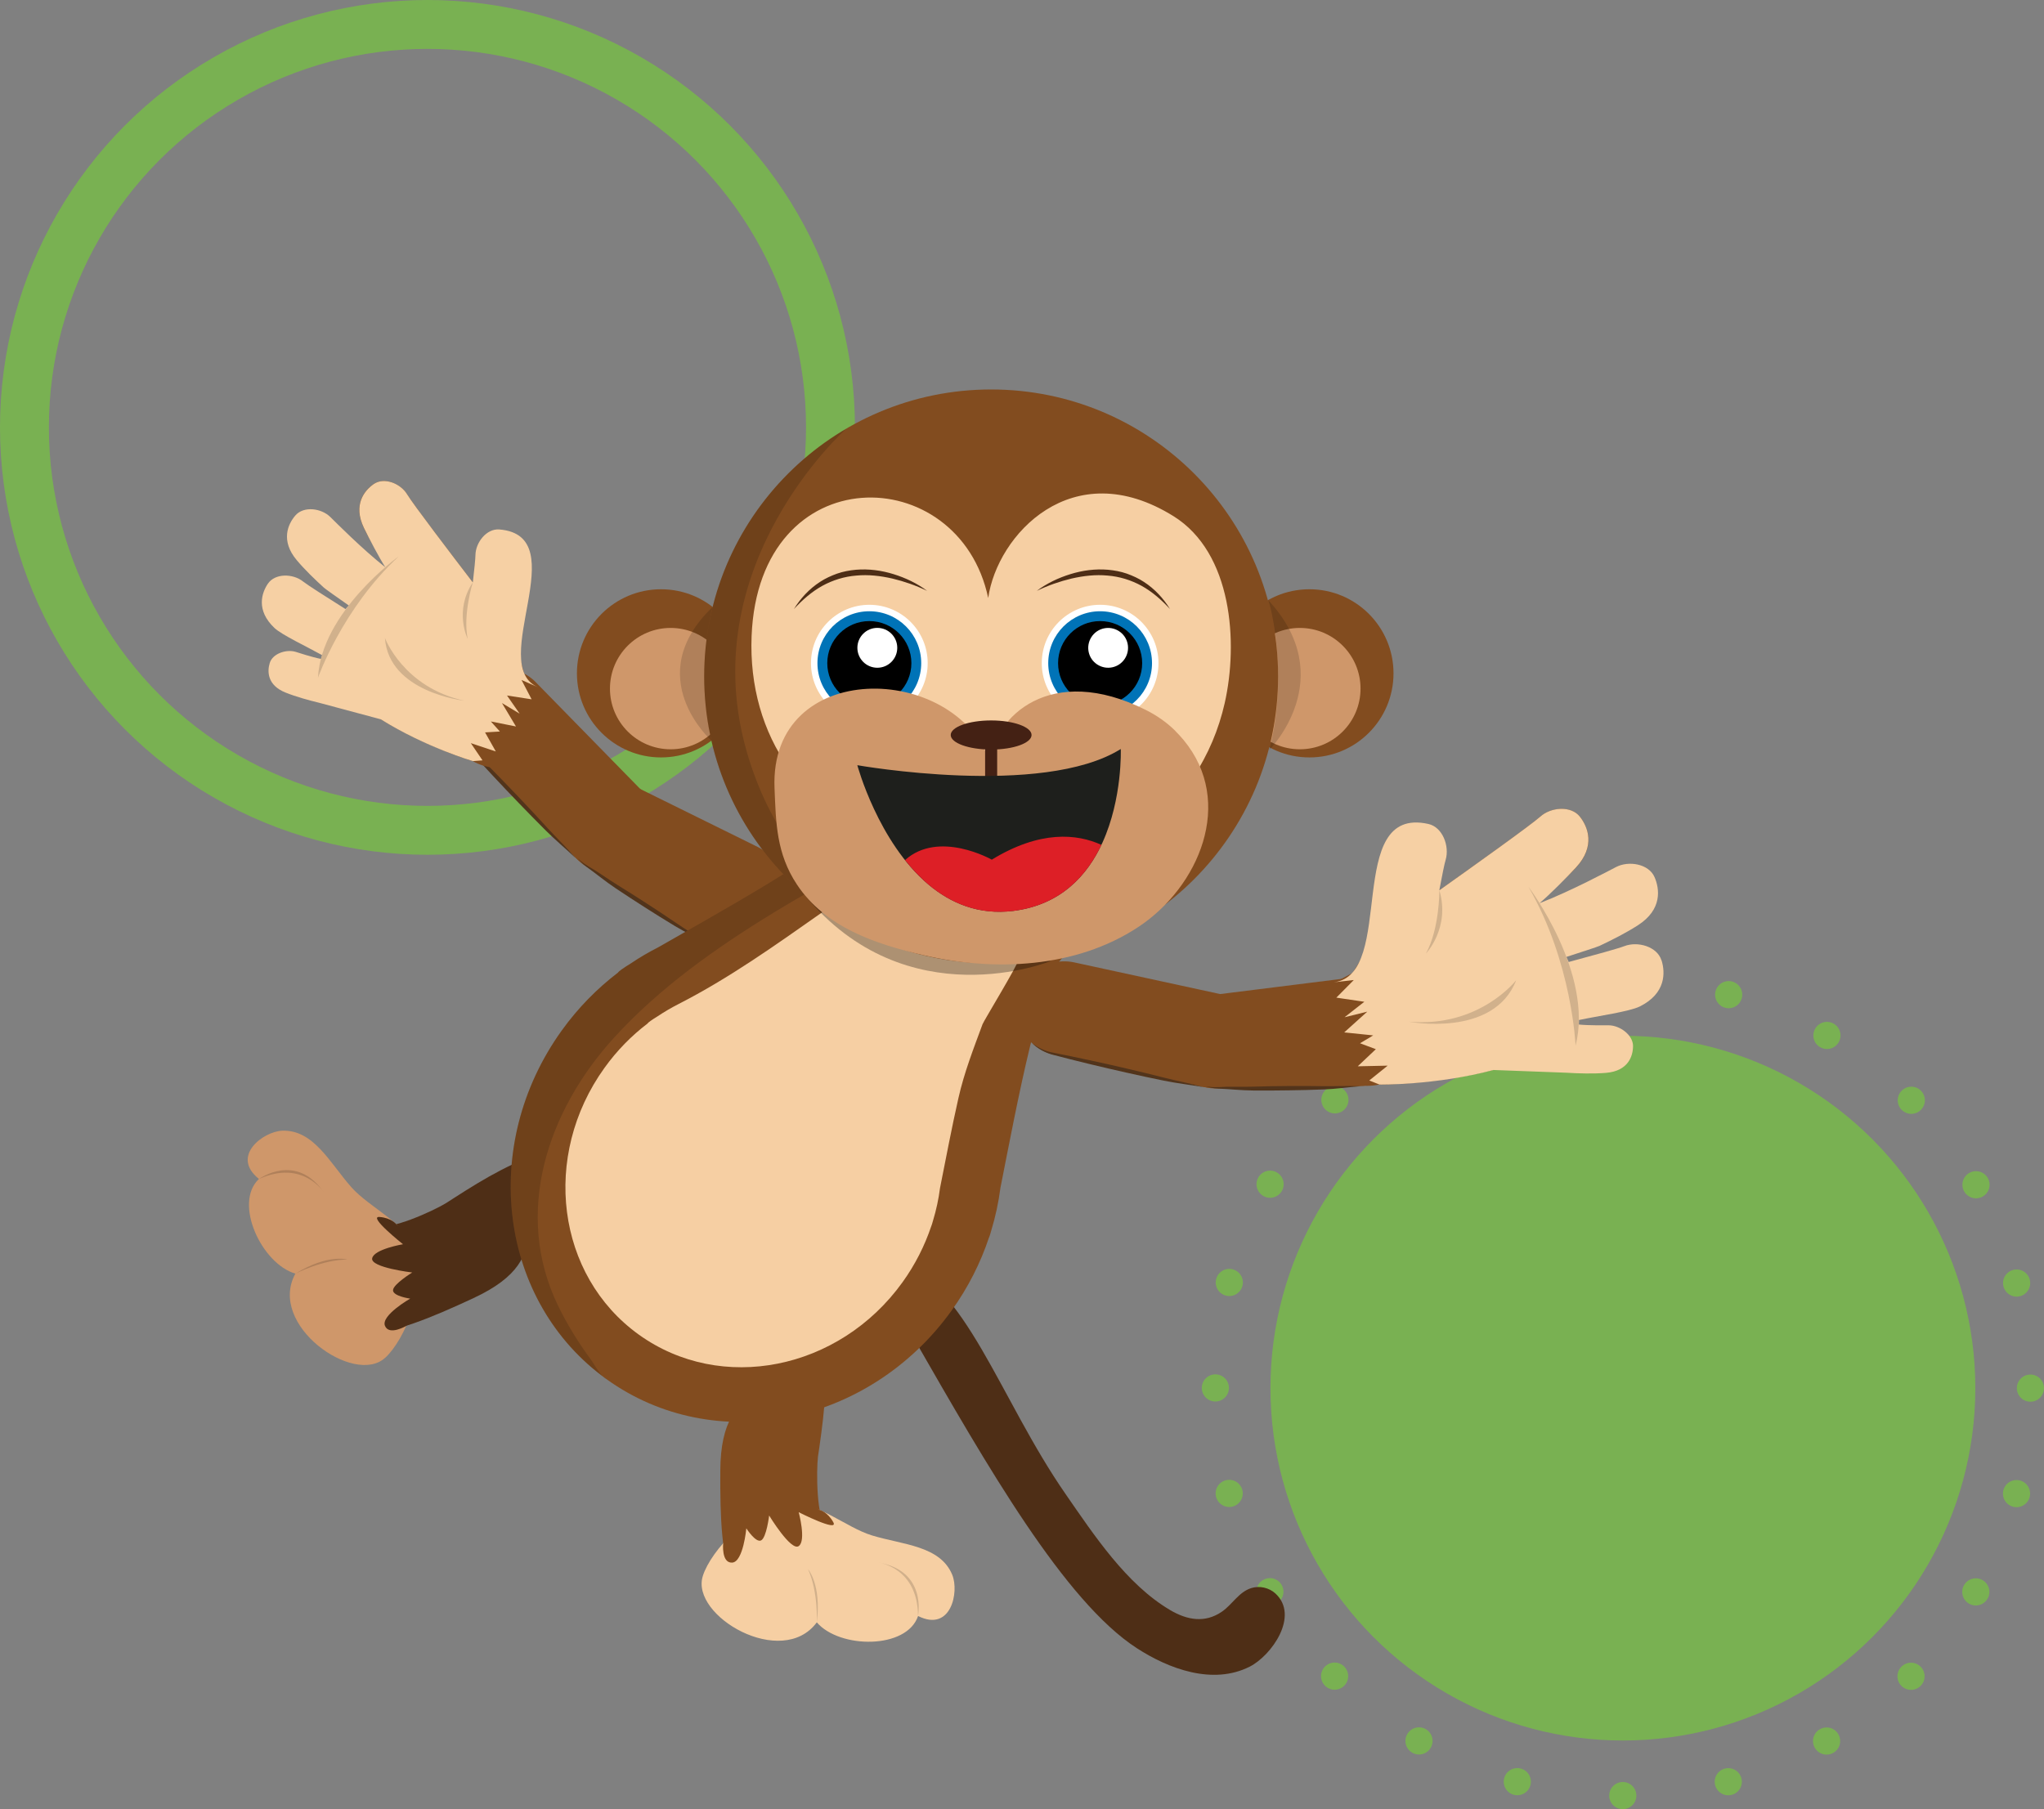
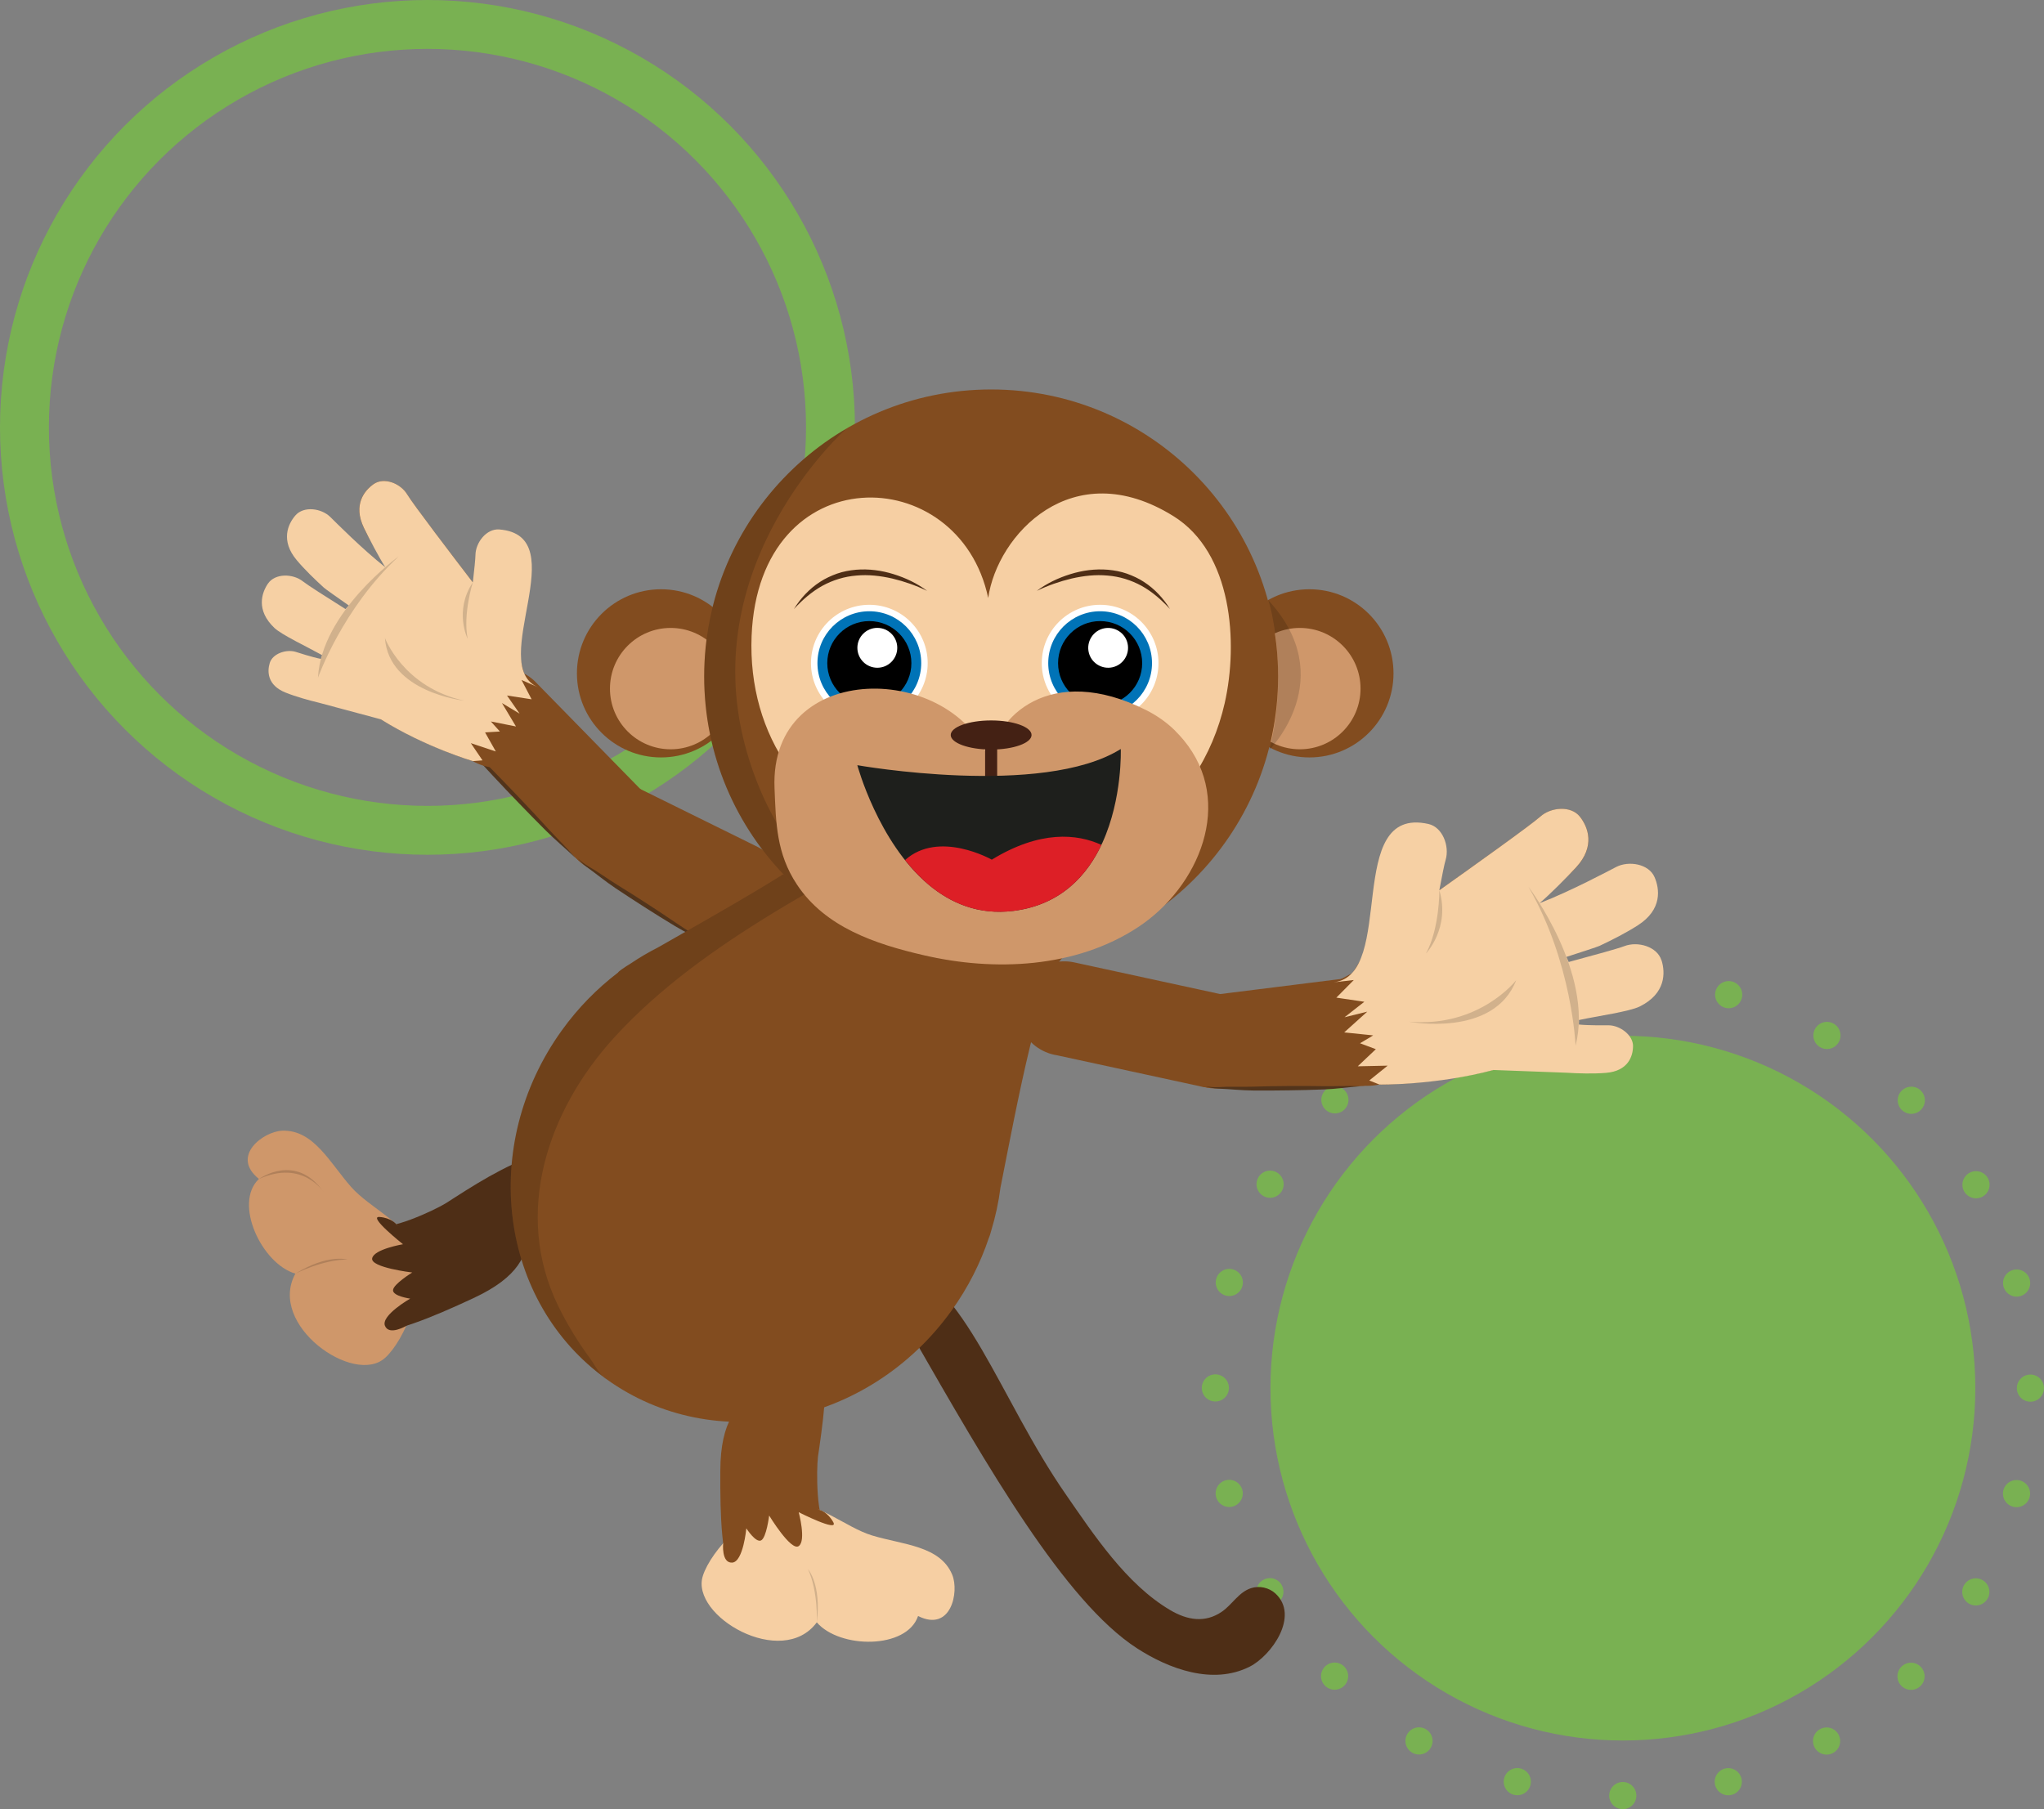
<svg xmlns="http://www.w3.org/2000/svg" viewBox="0 0 376.22 333.06">
  <rect x="0" y="0" width="376.22" height="333.06" fill="#808080" stroke="none" />
  <defs>
    <style>
      .cls-1 {
        fill: #0073b7;
      }

      .cls-2, .cls-3, .cls-4, .cls-5, .cls-6, .cls-7 {
        fill-rule: evenodd;
      }

      .cls-2, .cls-8 {
        fill: #fff;
      }

      .cls-3, .cls-9 {
        fill: #f6cfa3;
      }

      .cls-10 {
        opacity: .15;
      }

      .cls-10, .cls-7 {
        mix-blend-mode: multiply;
      }

      .cls-11 {
        fill: #442114;
      }

      .cls-4, .cls-12 {
        fill: #824c1f;
      }

      .cls-13 {
        fill: #dd1f26;
      }

      .cls-14 {
        fill: #f6d0a4;
      }

      .cls-15 {
        fill: #79b152;
      }

      .cls-16 {
        isolation: isolate;
      }

      .cls-5, .cls-17 {
        fill: #cf976a;
      }

      .cls-6, .cls-18 {
        fill: #4e2e16;
      }

      .cls-19 {
        fill: #1e1f1c;
      }

      .cls-20 {
        stroke-dasharray: 0 19.64;
        stroke-linecap: round;
        stroke-width: 5px;
      }

      .cls-20, .cls-21 {
        fill: none;
        stroke: #79b152;
        stroke-miterlimit: 10;
      }

      .cls-22 {
        fill: #52341b;
      }

      .cls-21 {
        stroke-width: 9px;
      }

      .cls-7 {
        opacity: .3;
      }
    </style>
  </defs>
  <g class="cls-16">
    <g id="Layer_2" data-name="Layer 2">
      <g id="Layer_1-2" data-name="Layer 1">
        <circle class="cls-15" cx="298.71" cy="255.55" r="64.87" />
        <circle class="cls-20" cx="298.71" cy="255.55" r="75.01" />
        <circle class="cls-21" cx="78.68" cy="78.68" r="74.18" />
        <g>
          <g>
            <path class="cls-12" d="M98.62,125.59h0c-.94-.95-2.11-1.7-3.47-2.14-4.57-1.5-9.48.99-10.98,5.56-.99,3.01-.24,6.17,1.69,8.4h0c.23.26.47.51.73.75l18.73,19.13c.21.23.43.46.66.67l.03.03h0c.88.8,1.94,1.43,3.14,1.83,4.57,1.5,9.48-.99,10.98-5.56,1-3.06.21-6.26-1.78-8.5h0s-.04-.04-.04-.04c-.16-.18-.33-.35-.5-.51l-19.19-19.61Z" />
            <path class="cls-22" d="M105.82,157.82h0s0,0,0,0c-1.53-1.79-3.36-3.55-4.95-5.28-1.59-1.74-3.18-3.46-4.8-5.16-1.61-1.71-3.25-3.4-4.89-5.08-1.64-1.68-3.31-3.34-4.99-4.99v.26s0,0,0,0l.13-.14-.12-.12c-.97-.93-1.7-2.12-2.16-3.41.15.67.39,1.32.71,1.94.32.62.71,1.2,1.17,1.73v-.26s0,0,0,0l-.13.12.13.14c1.57,1.75,3.15,3.49,4.76,5.2,1.6,1.72,3.22,3.42,4.85,5.11,1.63,1.69,3.28,3.37,4.94,5.03,1.67,1.66,3.62,3.31,5.34,4.92h0s0,0,0,0Z" />
          </g>
          <g>
            <path class="cls-12" d="M114.02,143.72c-4.67-.89-9.18,2.18-10.07,6.85-.69,3.62.99,7.13,3.95,8.95h0s21.82,13.9,21.82,13.9h0c1.02.64,2.18,1.1,3.44,1.34,5.44,1.04,10.69-2.53,11.73-7.97.86-4.52-1.45-8.9-5.38-10.85h0s-23.35-11.52-23.35-11.52h0c-.66-.32-1.38-.56-2.14-.71Z" />
            <path class="cls-22" d="M129.94,173.56h0s0,0,0,0c-1.75-1.29-3.64-2.38-5.43-3.6-1.79-1.23-3.6-2.42-5.42-3.6-1.82-1.18-3.65-2.34-5.5-3.48-1.85-1.14-3.58-2.43-5.47-3.5l.05.17h0s.05-.11.05-.11l-.09-.06c-.64-.38-1.24-.84-1.78-1.36.46.6,1.02,1.13,1.64,1.58l-.05-.17h0s-.05.1-.05.1l.1.07c1.76,1.28,3.44,2.66,5.24,3.87,1.8,1.21,3.62,2.39,5.45,3.56,1.83,1.17,3.67,2.32,5.53,3.44,1.86,1.13,3.85,2.05,5.75,3.11h0s0,0,0,0Z" />
          </g>
          <g>
            <g>
              <path class="cls-6" d="M87.14,238.98c16.89-7.85,5.75-16.23,14.11-26.43.35-.43.28-.83.13-.78-6.38,1.68-12.09,5.09-17.79,8.76h0s0,0,0,0c-.52.33-1.04.67-1.56,1-2.29,1.4-10.59,5.18-12.28,3.91-2.52-1.89-8.05,20.27-2.28,19.81,4.52.45,11.95-2.68,19.68-6.27Z" />
              <path class="cls-17" d="M70.87,249.99c3.66-3.33,7.81-13.3,5.51-19.95-1.7-4.9-8.34-7.68-11.71-11.48-3.94-4.45-6.93-10.62-12.73-10.4-3.43.13-9.57,4.64-4.28,8.88-4.74,4.45.51,15.64,6.71,17.43-5.2,9.44,10.79,20.7,16.5,15.51Z" />
              <path class="cls-10" d="M47.67,217.05s6.81-5.01,11.95,2.49c0,0-3.84-6.16-11.95-2.49Z" />
              <path class="cls-10" d="M54.37,234.48s5.03-2.61,9.58-2.6c0,0-3.63-1.1-9.58,2.6Z" />
              <path class="cls-18" d="M72.94,225.37s-.92-1.17-3.1-1.33c-2.18-.16,4.34,5.02,4.34,5.02,0,0-5.37.9-5.68,2.6-.31,1.7,7.38,2.6,7.38,2.6,0,0-3.5,2.15-3.54,3.26-.04,1.11,3.16,1.55,3.16,1.55,0,0-5.39,3.08-4.65,4.99.74,1.91,3.94.02,3.94.02l4.24-3.84s1.02-6.38,1.25-6.76-1.11-3.91-1.11-3.91l-6.23-4.19Z" />
            </g>
            <g>
              <path class="cls-4" d="M132.58,270.75c.1-18.62,12.36-11.99,18.14-23.84.24-.5.63-.6.66-.44,1.14,6.5.41,13.11-.55,19.83h0s0,0,0,0c-.09.61-.18,1.22-.27,1.83-.32,2.66-.29,11.79,1.57,12.79,2.77,1.5-15.07,15.77-17.05,10.33-2.29-3.93-2.55-11.98-2.5-20.5Z" />
              <path class="cls-9" d="M129.36,290.13c1.5-4.72,8.83-12.64,15.84-13.32,5.16-.5,10.45,4.38,15.31,5.86,5.69,1.73,12.54,1.87,14.76,7.24,1.31,3.17-.23,10.63-6.29,7.59-2.07,6.16-14.43,6.06-18.64,1.17-6.41,8.67-23.31-1.18-20.98-8.53Z" />
-               <path class="cls-10" d="M168.97,297.49s1.72-8.28-7.25-9.83c0,0,7.2.92,7.25,9.83Z" />
              <path class="cls-10" d="M150.34,298.66s.28-5.66-1.62-9.79c0,0,2.51,2.84,1.62,9.79Z" />
              <path class="cls-12" d="M150.88,277.98s1.45.35,2.5,2.26c1.05,1.92-6.37-1.85-6.37-1.85,0,0,1.42,5.26,0,6.24-1.42.99-5.44-5.63-5.44-5.63,0,0-.49,4.08-1.48,4.58s-2.72-2.22-2.72-2.22c0,0-.56,6.18-2.6,6.31-2.04.12-1.66-3.57-1.66-3.57l1.72-5.46s5.38-3.59,5.63-3.96,4.02-.62,4.02-.62l6.4,3.92Z" />
            </g>
            <path class="cls-6" d="M133.48,244.28c16.47-15.53,23.61-14.85,31.03-12.43,13.3,4.32,19.32,25.45,31.65,43.24,5.2,7.5,11.15,16.56,19.22,21.32,3.15,1.86,6.43,2.43,9.54.28,1.9-1.31,3.08-3.59,5.36-4.32,1.52-.49,3.29-.1,4.47.98,4.48,4.12-.72,11.45-4.74,13.48-6.78,3.42-14.87.42-20.77-3.41-13.34-8.65-27.58-33.58-41.03-57.01-3.63-6.32-15.4-8.05-25.25-.44-1.7,1.31-13.05,1.66-9.48-1.7Z" />
            <g>
              <path class="cls-4" d="M182.05,227.81c.11-.26.24-.66.38-1.2.8-2.62,1.37-5.28,1.71-7.93,2.88-14.52,7.69-40.85,11.99-42.72l-18.42-13.25-.66-.47-18.42-13.25c-.41,4.76-24.8,18.14-37.46,25.4-1.71.87-3.39,1.85-5.01,2.94-1.39.86-2.26,1.46-2.42,1.73-3.84,2.93-7.35,6.49-10.34,10.65-15.25,21.21-11.56,49.95,8.25,64.2,19.81,14.25,48.23,8.6,63.48-12.61,3.06-4.25,5.35-8.81,6.91-13.49Z" />
-               <path class="cls-3" d="M171.42,225.71c.08-.2.18-.51.29-.92.61-2,1.05-4.03,1.31-6.07,1.1-5.53,2.15-11.08,3.39-16.57,1.06-4.71,2.78-9.1,4.44-13.6.24-.64,6.54-10.99,6.52-11.68-.04-1.07-6.81.72-7.67,0-1.95-1.63-5.92-.09-7.99-1.6-3.37-2.46-5.18-.65-8.23-3.48-2.46-2.28-5.73-6.22-9.4-5.28-1.07.27-1.98.91-2.87,1.53-8.53,5.99-17,12.04-26.36,16.82-1.31.67-2.59,1.42-3.83,2.25-1.07.66-1.73,1.12-1.85,1.33-2.94,2.24-5.62,4.96-7.91,8.15-11.66,16.22-8.84,38.2,6.31,49.1,15.15,10.9,36.89,6.58,48.55-9.64,2.34-3.25,4.09-6.74,5.29-10.32Z" />
              <g class="cls-10">
                <path d="M111.65,253.91c-.25-.18-.49-.36-.74-.55.26.27.51.47.74.55Z" />
                <polygon points="111.65 253.91 111.65 253.91 111.65 253.91 111.65 253.91" />
                <path d="M116.16,177.33c-1.39.86-2.26,1.46-2.42,1.73-3.84,2.93-7.35,6.49-10.34,10.65-15.06,20.94-11.65,49.23,7.51,63.65-.84-.87-1.73-2.49-2.17-3.09-2.28-3.1-4.32-6.39-6-9.85-8.32-17.09-1.97-35.96,10.3-49.41,8.38-9.19,18.76-16.52,29.33-22.98,5.57-3.4,11.28-6.56,17.09-9.54l-2.58-6.77c-5.85,5.97-24.99,16.52-35.72,22.67-1.71.87-3.39,1.85-5.01,2.94Z" />
              </g>
-               <path class="cls-7" d="M148.08,164.72l45.3,12.21s-26.45,10.79-45.3-12.21Z" />
            </g>
            <g>
              <circle class="cls-12" cx="241.01" cy="123.96" r="15.48" />
              <circle class="cls-17" cx="239.25" cy="126.77" r="11.17" />
              <circle class="cls-12" cx="121.67" cy="123.96" r="15.48" />
              <circle class="cls-17" cx="123.44" cy="126.77" r="11.17" />
-               <path class="cls-10" d="M131.17,111.74s-2.96,11.46-.23,24.6c0,0-13.18-11.75.23-24.6Z" />
              <path class="cls-10" d="M233.39,110.44c.46.64,3.8,14.04.23,27.63,0,0,13.18-13.2-.23-27.63Z" />
              <circle class="cls-12" cx="182.43" cy="124.52" r="52.82" />
              <path class="cls-10" d="M137.15,137.3c-9.04-33.79,18.51-58.28,18.62-58.38-15.64,9.17-26.15,26.15-26.15,45.6,0,26.75,19.89,48.86,45.69,52.34-6.84-1.96-30.45-10.72-38.16-39.56Z" />
              <path class="cls-3" d="M181.89,110.09c-5.36-25.38-42.22-26.11-43.55,7-.74,18.42,9.77,33.62,27.57,38.3,12.96,3.41,31.17,4.77,43.13-2.27,8.65-5.09,14.19-14.02,16.38-23.68,2.52-11.15,1.4-27.67-9.42-34.41-18.67-11.63-32.48,3.49-34.11,15.06Z" />
              <g>
                <g>
                  <circle class="cls-8" cx="160.01" cy="122.08" r="10.74" />
                  <circle class="cls-1" cx="160.01" cy="122.08" r="9.55" />
                  <circle cx="160.01" cy="122.08" r="7.74" />
                  <circle class="cls-8" cx="161.48" cy="119.26" r="3.67" />
                </g>
                <g>
                  <circle class="cls-8" cx="202.49" cy="122.08" r="10.74" />
                  <circle class="cls-1" cx="202.49" cy="122.08" r="9.55" />
                  <circle cx="202.49" cy="122.08" r="7.74" />
                  <path class="cls-2" d="M201.99,122.35c1.71,1.09,3.97.6,5.06-1.11,1.09-1.71.6-3.97-1.11-5.06-1.71-1.09-3.97-.6-5.06,1.11-1.09,1.71-.6,3.97,1.11,5.06" />
                </g>
                <path class="cls-18" d="M170.64,108.77c-2.06-.99-4.21-1.74-6.39-2.26-2.18-.5-4.42-.76-6.62-.55-2.2.17-4.34.83-6.29,1.9-1.94,1.08-3.65,2.58-5.21,4.26,1.2-1.95,2.81-3.7,4.78-4.98.98-.65,2.06-1.14,3.17-1.54,1.12-.39,2.29-.6,3.46-.71,2.35-.2,4.71.12,6.93.81,2.22.69,4.33,1.69,6.17,3.07Z" />
                <path class="cls-18" d="M190.84,108.77c2.06-.99,4.21-1.74,6.39-2.26,2.18-.5,4.42-.76,6.62-.55,2.2.17,4.34.83,6.29,1.9,1.94,1.08,3.65,2.58,5.21,4.26-1.2-1.95-2.81-3.7-4.78-4.98-.98-.65-2.06-1.14-3.17-1.54-1.12-.39-2.29-.6-3.46-.71-2.35-.2-4.71.12-6.93.81-2.22.69-4.33,1.69-6.17,3.07Z" />
              </g>
              <path class="cls-5" d="M216.3,134.52c-1.55-1.53-3.39-2.82-5.38-3.81-17.55-8.8-27.98,1.28-28.69,9.62-6.48-18.47-40.65-19.17-39.67,4.77.26,6.44.35,12.03,4.11,17.72,5.22,7.91,14.48,10.97,23.27,13.02,13.08,3.05,28.07,2.41,39.56-5.17,11.16-7.36,17.84-22.97,8.36-34.43-.49-.6-1.02-1.16-1.57-1.71Z" />
              <ellipse class="cls-11" cx="182.43" cy="135.31" rx="7.44" ry="2.68" />
              <path class="cls-11" d="M182.43,153.19c-.61,0-1.11-.5-1.11-1.11v-16.77c0-.61.5-1.11,1.11-1.11s1.11.5,1.11,1.11v16.77c0,.61-.5,1.11-1.11,1.11Z" />
              <g>
                <path class="cls-19" d="M206.27,137.9c-14.42,9-48.47,2.97-48.47,2.97,0,0,3.8,14.14,13.07,21.95,4.1,3.45,9.27,5.67,15.65,4.87,8.79-1.11,13.68-6.6,16.4-12.57,3.71-8.16,3.37-17.22,3.37-17.22Z" />
                <path class="cls-13" d="M170.87,162.83c4.1,3.45,9.27,5.67,15.65,4.87,8.59-1.08,13.45-6.35,16.21-12.16-4.48-2.05-11.27-2.73-20.18,2.72,0,0-9.74-5.53-15.97.08,1.28,1.61,2.71,3.15,4.3,4.49Z" />
              </g>
            </g>
          </g>
          <g>
            <path class="cls-12" d="M197.67,177.16h0c-1.31-.27-2.7-.25-4.07.12-4.64,1.26-7.37,6.05-6.11,10.68.83,3.06,3.19,5.28,6.03,6.09h0c.34.1.68.17,1.02.22l26.16,5.67c.3.08.61.15.92.2h.04s0,0,0,0c1.18.18,2.41.13,3.63-.2,4.64-1.26,7.37-6.05,6.11-10.68-.85-3.1-3.27-5.35-6.17-6.12h0s-.05-.01-.05-.01c-.23-.06-.46-.11-.7-.15l-26.82-5.82Z" />
-             <path class="cls-22" d="M221.41,200.11h0s0,0,0,0c-2.26-.65-4.76-1.11-7.04-1.69-2.28-.58-4.56-1.14-6.85-1.67-2.29-.54-4.58-1.06-6.88-1.55-2.3-.5-4.6-.97-6.91-1.43l.14.22h0s.03-.19.03-.19l-.17-.03c-1.32-.25-2.58-.84-3.68-1.66.5.48,1.06.89,1.66,1.23.61.34,1.26.61,1.93.8l-.14-.22h0s-.04.17-.04.17l.18.05c2.27.6,4.55,1.18,6.84,1.73,2.28.55,4.57,1.09,6.87,1.6,2.29.52,4.59,1.01,6.9,1.48,2.3.47,4.84.77,7.17,1.17h0s0,0,0,0Z" />
          </g>
          <g>
            <path class="cls-12" d="M220.5,183.82c-4.39,1.83-6.47,6.87-4.64,11.26,1.41,3.4,4.75,5.41,8.23,5.3h0s25.87-.39,25.87-.39h0c1.21-.03,2.43-.28,3.61-.77,5.11-2.13,7.53-8,5.41-13.11-1.77-4.24-6.11-6.63-10.46-6.1h0s-25.83,3.23-25.83,3.23h0c-.73.1-1.46.29-2.17.59Z" />
            <path class="cls-22" d="M250.22,199.98h0s0,0,0,0c-2.17-.12-4.35.01-6.52-.02-2.17-.04-4.34-.04-6.51-.03-2.17.01-4.34.05-6.51.12-2.17.07-4.33-.06-6.5.09l.13.11h0s-.02-.12-.02-.12h-.11c-.74.05-1.49-.01-2.23-.15.71.25,1.47.38,2.23.42l-.13-.11h0s0,.11,0,.11h.12c2.17.1,4.33.34,6.5.36,2.17.02,4.34,0,6.51-.03,2.17-.03,4.34-.08,6.51-.17,2.17-.08,4.34-.4,6.51-.57h0s0,0,0,0Z" />
          </g>
          <g>
            <path class="cls-12" d="M282.5,166.54h0c2.25-1.78,5.35-4.41,7.58-6.82,3.66-3.95,2.19-7.51.73-9.36-1.64-2.09-5.36-1.77-7.32,0-1.97,1.78-16.7,12.23-20.86,15.18-1.03-.59-1.68-.98-1.68-.98,0,0-4.54-1.61-6.73,4.24-2.19,5.85-5.27,10.31-5.27,10.31l-4.51,2.41c-.11.1-.22.2-.32.31-.55.55-1.04,1.17-1.46,1.83h0c-1.04,1.64-1.64,3.57-1.64,5.65,0,5.85,4.74,10.59,10.59,10.59.79,0,1.55-.09,2.29-.25,0,0,16.18.07,28.74-5.31h-.05c5.59-1.33,7.13-4.93,7.13-4.93,0,0-.41-13.56-7.23-22.87Z" />
            <path class="cls-14" d="M305.81,176.79c-.79-2.54-4.38-3.56-6.83-2.61-1.14.44-5.45,1.63-10.25,2.92-.13-.31-.26-.62-.4-.94,2.61-.85,5.65-1.83,6.06-2.02,2.3-1.08,4.96-2.43,7.08-3.8,4.53-2.9,4.01-6.72,3.06-8.88-1.06-2.43-4.74-3.06-7.08-1.84-1.31.68-8.37,4.45-14.09,6.66,1.85-1.55,5.12-4.85,6.71-6.57,3.66-3.95,2.19-7.51.73-9.36-1.64-2.09-5.36-1.77-7.31,0-1.7,1.53-12.85,9.49-18.57,13.55.51-2.73.94-4.86,1.17-5.62.74-2.53-.57-6.01-3.17-6.59-15.67-3.51-5.81,27.81-17.44,29.15,0,0,3.7-.42,3.7-.42l-3.21,3.24,5.15.76-3.64,2.85,4.18-1.03-4.24,3.82,5.33.55-2.42,1.45,2.91,1.09-3.33,3.15,5.51-.12-3.39,2.73,1.88.75s10.28.16,21-2.68c4.76.18,13.2.49,13.37.5,2.18.14,5,.22,7.31.03,4.15-.34,4.98-3.13,4.99-4.94,0-2.04-2.42-3.8-4.48-3.82-.55,0-3.64.05-5.48-.14-.03-.15.05-.61,0-.83,3.51-.75,9.29-1.55,11.19-2.49,4.83-2.39,4.72-6.24,4.02-8.49Z" />
            <path class="cls-10" d="M281.33,163.26s12.07,15.91,8.67,29.26c0,0-.6-15.31-8.67-29.26Z" />
            <path class="cls-10" d="M264.93,163.91s.06,6.99-2.46,11.62c0,0,4.51-4.73,2.46-11.62Z" />
            <path class="cls-10" d="M279.07,180.45s-6.74,8.75-19.71,7.64c0,0,15.59,3.02,19.71-7.64Z" />
          </g>
          <g>
            <path class="cls-12" d="M59.57,122.22s.36,3.42,4.71,6l-.04-.02c9.16,7.78,22.78,11.92,22.78,11.92.58.33,1.2.6,1.86.81,4.92,1.52,10.13-1.24,11.65-6.15.54-1.75.54-3.53.09-5.18h0c-.18-.67-.43-1.31-.75-1.92-.06-.12-.13-.23-.19-.34l-3.17-3.2s-1.43-4.55-1.76-10.04c-.33-5.49-4.56-5.31-4.56-5.31,0,0-.65.16-1.66.39-2.73-3.55-12.4-16.17-13.6-18.17-1.19-1.99-4.23-3.23-6.15-1.9-1.71,1.18-3.86,3.79-1.81,8.06,1.25,2.61,3.18,5.62,4.61,7.7h0c-8.15,6.05-12.01,17.35-12.01,17.35Z" />
            <path class="cls-14" d="M49.32,107.44c1.32-1.93,4.6-1.86,6.42-.42.84.66,4.16,2.79,7.86,5.11.19-.23.38-.46.58-.68-1.98-1.39-4.28-3-4.57-3.27-1.66-1.51-3.54-3.33-4.97-5.03-3.06-3.62-1.63-6.69-.27-8.26,1.53-1.77,4.78-1.34,6.43.29.93.91,5.88,5.91,10.12,9.25-1.15-1.79-3.04-5.4-3.94-7.26-2.05-4.27.11-6.88,1.81-8.06,1.92-1.33,4.96-.1,6.15,1.9,1.03,1.73,8.34,11.31,12.09,16.21.28-2.43.47-4.33.48-5.03.03-2.32,2.04-4.9,4.38-4.72,14.08,1.12-2.33,24.89,7.1,29.03,0,0-3-1.32-3-1.32l1.86,3.56-4.53-.7,2.32,3.34-3.25-1.95,2.58,4.31-4.62-.92,1.66,1.85-2.73.16,1.98,3.51-4.6-1.53,2.15,3.17-1.77.14s-8.68-2.53-16.96-7.7c-4.05-1.08-11.23-3.01-11.37-3.05-1.87-.45-4.26-1.11-6.15-1.87-3.4-1.36-3.38-3.92-2.91-5.45.52-1.72,3.02-2.57,4.76-2.05.46.14,3.04.99,4.64,1.3.07-.12.12-.53.22-.7-2.76-1.54-7.41-3.72-8.76-5-3.44-3.26-2.35-6.47-1.18-8.18Z" />
            <path class="cls-10" d="M73.41,102.41s-14.27,10.25-14.88,22.35c0,0,4.48-12.72,14.88-22.35Z" />
            <path class="cls-10" d="M87.03,107.21s-1.86,5.86-.95,10.4c0,0-2.56-5.15.95-10.4Z" />
            <path class="cls-10" d="M70.85,117.45s3.4,9.1,14.59,11.54c0,0-13.89-1.51-14.59-11.54Z" />
          </g>
        </g>
      </g>
    </g>
  </g>
</svg>